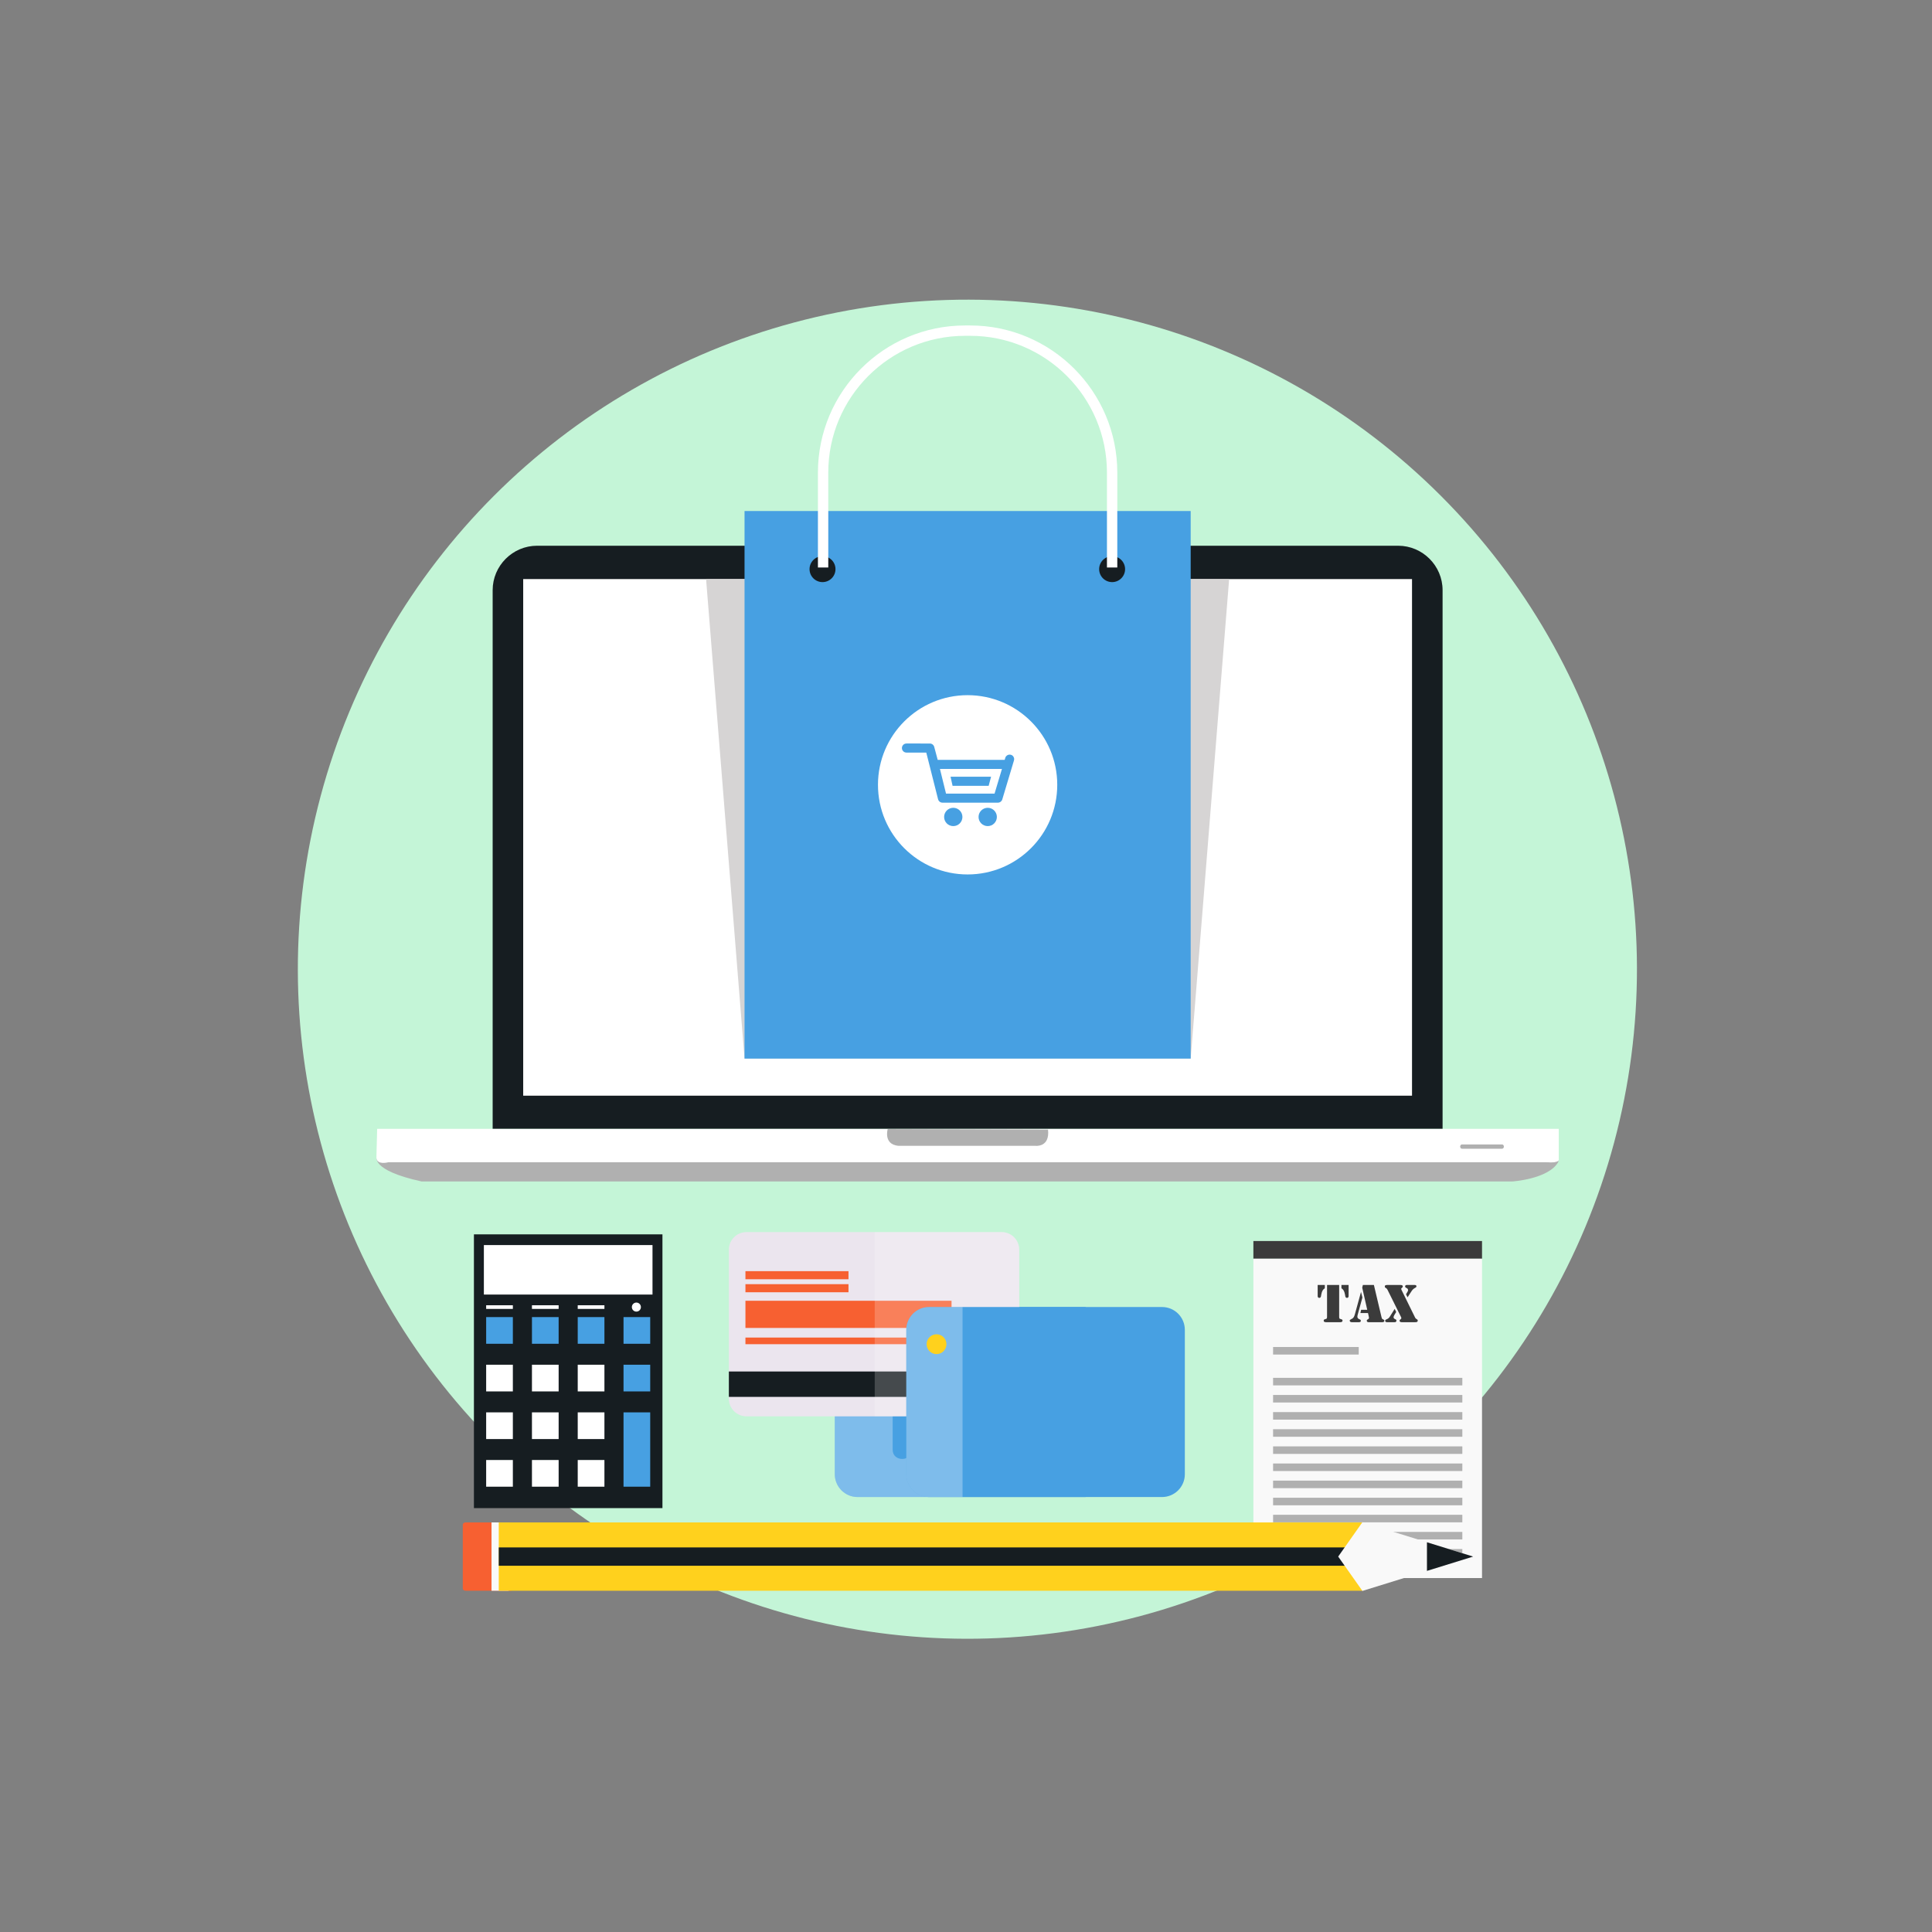
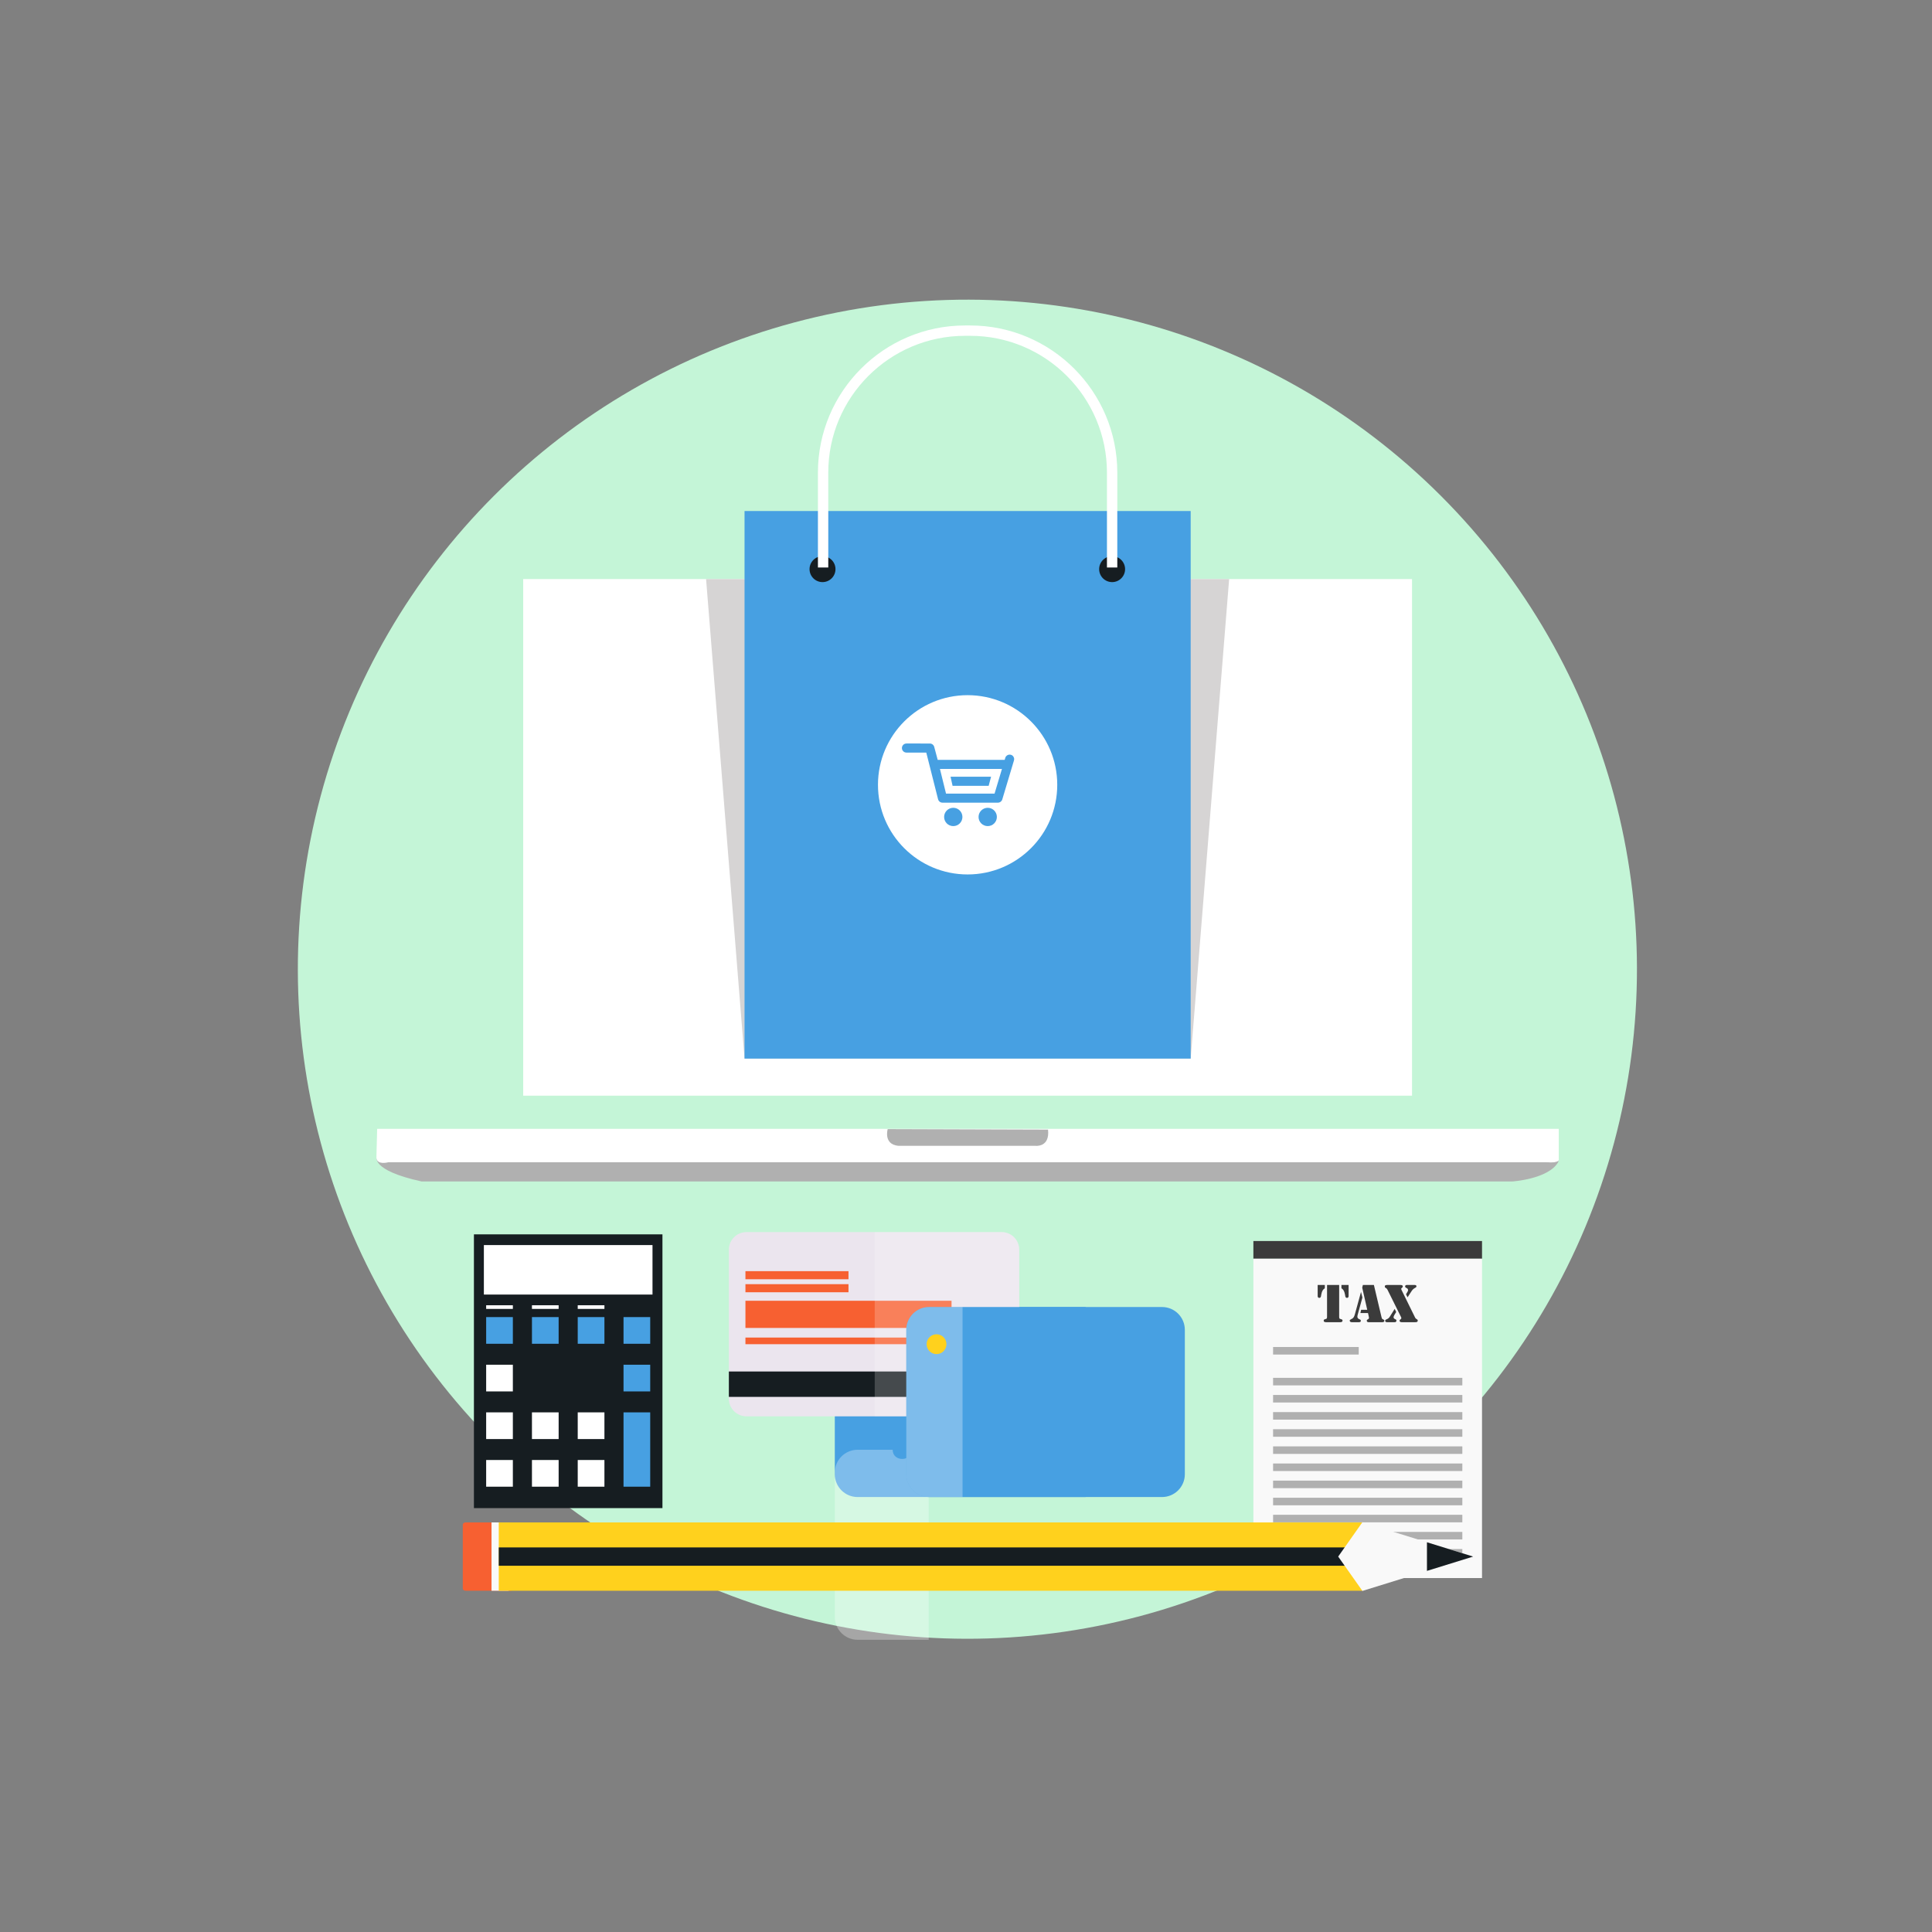
<svg xmlns="http://www.w3.org/2000/svg" version="1.1" id="Layer_1" x="0px" y="0px" viewBox="0 0 1200 1200" style="enable-background:new 0 0 1200 1200;" xml:space="preserve">
  <rect x="0" y="0" width="1200" height="1200" fill="#808080" stroke="none" />
  <g>
    <ellipse transform="matrix(0.707 -0.707 0.707 0.707 -249.649 601.293)" style="fill:#c4f5d7;" cx="601.001" cy="602" rx="415.926" ry="415.927" />
    <g>
      <g>
        <g>
          <g>
            <path style="fill:#B0B0B0;" d="M234.105,718.285c0,0-4.556,8.484,27.798,15.552h677.361c0,0,22.663-1.449,28.63-12.136       l0.038-5.851L234.105,718.285z" />
            <path style="fill:#FFFFFF;" d="M234.263,701.163h733.908v18.843c0,0,1.103,2.526-7.539,1.892h-719.46       c0,0-6.759,1.896-7.387-2.516L234.263,701.163z" />
-             <path style="fill:#B0B0B0;" d="M934.083,712.176c0,0.728-0.485,1.314-1.091,1.314h-24.969c-0.604,0-1.088-0.587-1.088-1.314       l0,0c0-0.741,0.484-1.338,1.088-1.338h24.969C933.598,710.838,934.083,711.435,934.083,712.176L934.083,712.176z" />
          </g>
          <path style="fill:#B0B0B0;" d="M551.369,701.312c0,0-2.832,9.435,6.596,10.374h85.145c0,0,9.053,1.176,7.849-10.052      L551.369,701.312z" />
          <g>
            <linearGradient id="SVGID_1_" gradientUnits="userSpaceOnUse" x1="650.511" y1="701.832" x2="650.511" y2="701.611">
              <stop offset="0.024" style="stop-color:#5F6767" />
              <stop offset="0.476" style="stop-color:#676B6C" />
              <stop offset="0.514" style="stop-color:#717576" />
              <stop offset="0.619" style="stop-color:#878A8B" />
              <stop offset="0.72" style="stop-color:#949899" />
              <stop offset="0.811" style="stop-color:#999C9D" />
            </linearGradient>
            <path style="fill:url(#SVGID_1_);" d="M650.519,701.832v-0.221h-0.015C650.504,701.681,650.504,701.754,650.519,701.832z" />
          </g>
        </g>
      </g>
-       <path style="fill:#161D21;" d="M896.013,701.08V366.568c0-15.185-12.418-27.604-27.598-27.604H333.599    c-15.181,0-27.602,12.42-27.602,27.604V701.08H896.013z" />
      <rect x="324.971" y="359.674" style="fill:#FFFFFF;" width="552.06" height="320.874" />
    </g>
    <g>
      <g>
        <rect x="778.5" y="770.818" style="fill:#3B3B3B;" width="142.01" height="11" />
        <rect x="778.5" y="781.818" style="fill:#F9F9F9;" width="142.01" height="198.337" />
        <g>
          <rect x="790.728" y="836.654" style="fill:#B0B0B0;" width="53.2" height="4.68" />
          <rect x="790.728" y="855.804" style="fill:#B0B0B0;" width="117.554" height="4.677" />
          <rect x="790.728" y="866.438" style="fill:#B0B0B0;" width="117.554" height="4.682" />
          <rect x="790.728" y="877.077" style="fill:#B0B0B0;" width="117.554" height="4.68" />
          <rect x="790.728" y="887.713" style="fill:#B0B0B0;" width="117.554" height="4.685" />
        </g>
        <g>
          <rect x="790.728" y="898.367" style="fill:#B0B0B0;" width="117.554" height="4.678" />
          <rect x="790.728" y="909.003" style="fill:#B0B0B0;" width="117.554" height="4.682" />
          <rect x="790.728" y="919.643" style="fill:#B0B0B0;" width="117.554" height="4.679" />
          <rect x="790.728" y="930.279" style="fill:#B0B0B0;" width="117.554" height="4.683" />
        </g>
        <g>
          <rect x="790.728" y="940.864" style="fill:#B0B0B0;" width="117.554" height="4.68" />
          <rect x="790.728" y="951.502" style="fill:#B0B0B0;" width="117.554" height="4.679" />
          <rect x="790.728" y="962.139" style="fill:#B0B0B0;" width="117.554" height="4.682" />
        </g>
      </g>
      <g>
        <path style="fill:#3B3B3B;" d="M818.427,798.113h4.457v2.05c-0.532,0.305-0.945,0.694-1.237,1.169     c-0.486,0.77-0.815,1.678-0.982,2.729l-0.171,1.033c-0.057,0.327-0.179,0.585-0.364,0.771c-0.187,0.188-0.422,0.28-0.703,0.28     c-0.295,0-0.533-0.102-0.721-0.304c-0.185-0.204-0.279-0.472-0.279-0.799V798.113z M831.779,798.113v19.909     c0,0.442,0.086,0.758,0.253,0.951c0.092,0.112,0.177,0.183,0.255,0.209c0.08,0.032,0.339,0.101,0.781,0.214     c0.542,0.125,0.812,0.434,0.812,0.933c0,0.294-0.146,0.53-0.44,0.711c-0.217,0.135-0.576,0.203-1.084,0.203h-0.56h-7.557h-0.56     c-0.499,0-0.874-0.075-1.127-0.228c-0.255-0.153-0.383-0.382-0.383-0.687c0-0.499,0.272-0.808,0.814-0.933     c0.44-0.113,0.701-0.182,0.778-0.214c0.078-0.026,0.16-0.097,0.237-0.209c0.17-0.193,0.256-0.509,0.256-0.951v-19.909H831.779z      M837.644,798.113v6.93c0,0.327-0.093,0.595-0.282,0.799c-0.185,0.202-0.426,0.304-0.72,0.304c-0.282,0-0.517-0.093-0.704-0.28     c-0.186-0.186-0.307-0.444-0.363-0.771l-0.169-1.033c-0.17-1.051-0.499-1.959-0.982-2.729c-0.306-0.475-0.718-0.864-1.238-1.169     v-2.05H837.644z" />
        <path style="fill:#3B3B3B;" d="M845.353,802.415l0.864,3.51l-3.001,10.947c-0.09,0.314-0.135,0.609-0.135,0.88     c0,0.713,0.333,1.222,1,1.525l0.594,0.273c0.371,0.17,0.559,0.45,0.559,0.845c0,0.566-0.41,0.849-1.237,0.849h-4.304     c-0.42,0-0.747-0.087-0.993-0.263c-0.241-0.175-0.363-0.415-0.363-0.72c0-0.327,0.25-0.6,0.746-0.813     c0.465-0.203,0.806-0.388,1.023-0.55c0.222-0.164,0.435-0.388,0.637-0.67c0.317-0.464,0.576-1.079,0.781-1.847L845.353,802.415z      M846.521,798.113h6.829l4.712,19.909c0.09,0.352,0.191,0.661,0.304,0.934c0.104,0.215,0.329,0.389,0.679,0.525     c0.294,0.123,0.498,0.248,0.609,0.373c0.113,0.124,0.169,0.294,0.169,0.507c0,0.589-0.439,0.882-1.32,0.882h-8.456     c-0.338,0-0.609-0.081-0.813-0.245c-0.203-0.163-0.306-0.381-0.306-0.653c0-0.226,0.047-0.394,0.137-0.509     c0.091-0.11,0.294-0.253,0.611-0.422c0.224-0.115,0.384-0.238,0.474-0.374c0.091-0.137,0.136-0.304,0.136-0.507     c0-0.193-0.018-0.362-0.051-0.511l-0.544-2.456h-4.727l0.456-2.016h3.796l-3.118-13.776L846.521,798.113z" />
        <path style="fill:#3B3B3B;" d="M870.449,801.077l8.523,17.337c0.205,0.395,0.479,0.683,0.83,0.863     c0.307,0.157,0.512,0.306,0.62,0.442c0.108,0.135,0.162,0.321,0.162,0.559c0,0.304-0.114,0.548-0.34,0.728     c-0.192,0.158-0.6,0.236-1.222,0.236h-7.947c-0.608,0-1.004-0.039-1.186-0.119c-0.393-0.168-0.592-0.456-0.592-0.863     c0-0.146,0.038-0.275,0.118-0.381c0.08-0.109,0.227-0.242,0.438-0.398c0.384-0.284,0.57-0.544,0.562-0.78     c-0.01-0.191-0.115-0.479-0.306-0.865l-8.319-16.759c-0.137-0.282-0.283-0.504-0.442-0.667c-0.158-0.166-0.366-0.315-0.625-0.451     c-0.227-0.111-0.381-0.237-0.467-0.371c-0.086-0.137-0.128-0.322-0.128-0.561c0-0.339,0.122-0.576,0.366-0.71     c0.243-0.137,0.674-0.204,1.296-0.204h7.896c0.574,0,0.99,0.073,1.243,0.22c0.256,0.148,0.383,0.386,0.383,0.711     c0,0.329-0.188,0.617-0.559,0.866c-0.17,0.125-0.286,0.227-0.349,0.313c-0.06,0.084-0.092,0.2-0.092,0.348     C870.314,800.729,870.359,800.898,870.449,801.077z M866.265,812.975l0.932,1.93l-1.052,1.713     c-0.387,0.633-0.575,1.135-0.575,1.509c0,0.542,0.306,0.939,0.914,1.185c0.339,0.137,0.57,0.273,0.694,0.409     c0.125,0.135,0.188,0.321,0.188,0.559c0,0.315-0.136,0.577-0.407,0.779c-0.102,0.078-0.216,0.129-0.338,0.152     c-0.125,0.022-0.363,0.033-0.712,0.033h-4.373c-0.361,0-0.646-0.075-0.855-0.228c-0.208-0.153-0.314-0.364-0.314-0.638     c0-0.214,0.065-0.393,0.196-0.533c0.128-0.14,0.357-0.273,0.685-0.397c0.847-0.327,1.504-0.863,1.966-1.611L866.265,812.975z      M874.261,805.771l-0.946-1.882l0.946-1.608c0.214-0.372,0.323-0.695,0.323-0.965c0-0.249-0.077-0.492-0.229-0.731     c-0.151-0.237-0.351-0.411-0.601-0.525l-0.594-0.271c-0.111-0.057-0.211-0.162-0.297-0.321c-0.084-0.158-0.126-0.317-0.126-0.476     c0-0.271,0.096-0.485,0.288-0.643c0.19-0.158,0.444-0.237,0.762-0.237h4.899c0.315,0,0.576,0.068,0.787,0.211     c0.21,0.143,0.313,0.326,0.313,0.55c0,0.273-0.103,0.511-0.307,0.714c-0.078,0.067-0.315,0.207-0.71,0.424     c-0.803,0.44-1.469,1.079-2.001,1.915L874.261,805.771z" />
      </g>
    </g>
    <g>
      <rect x="294.365" y="766.679" style="fill:#161D21;" width="117.092" height="170.037" />
      <g>
        <g>
          <g>
            <rect x="301.965" y="818.067" style="fill:#47A0E2;" width="16.578" height="16.575" />
            <rect x="301.965" y="847.657" style="fill:#FFFFFF;" width="16.578" height="16.578" />
            <rect x="301.965" y="877.244" style="fill:#FFFFFF;" width="16.578" height="16.58" />
            <rect x="301.965" y="906.834" style="fill:#FFFFFF;" width="16.578" height="16.576" />
          </g>
          <g>
            <rect x="330.405" y="818.067" style="fill:#47A0E2;" width="16.577" height="16.575" />
-             <rect x="330.405" y="847.657" style="fill:#FFFFFF;" width="16.577" height="16.578" />
            <rect x="330.405" y="877.244" style="fill:#FFFFFF;" width="16.577" height="16.58" />
            <rect x="330.405" y="906.834" style="fill:#FFFFFF;" width="16.577" height="16.576" />
          </g>
          <g>
            <rect x="358.839" y="818.067" style="fill:#47A0E2;" width="16.58" height="16.575" />
            <rect x="301.965" y="810.716" style="fill:#FFFFFF;" width="16.578" height="2.273" />
            <rect x="330.405" y="810.716" style="fill:#FFFFFF;" width="16.577" height="2.273" />
            <rect x="358.839" y="810.716" style="fill:#FFFFFF;" width="16.58" height="2.273" />
-             <rect x="358.839" y="847.657" style="fill:#FFFFFF;" width="16.58" height="16.578" />
            <rect x="358.839" y="877.244" style="fill:#FFFFFF;" width="16.58" height="16.58" />
            <rect x="358.839" y="906.834" style="fill:#FFFFFF;" width="16.58" height="16.576" />
          </g>
          <g>
            <rect x="387.279" y="818.067" style="fill:#47A0E2;" width="16.578" height="16.575" />
            <rect x="387.279" y="847.657" style="fill:#47A0E2;" width="16.578" height="16.578" />
            <rect x="387.279" y="877.244" style="fill:#47A0E2;" width="16.578" height="46.166" />
          </g>
        </g>
        <rect x="300.542" y="773.338" style="fill:#FFFFFF;" width="104.739" height="30.735" />
      </g>
-       <path style="fill:#FFFFFF;" d="M398.08,811.852c0,1.555-1.261,2.809-2.813,2.809c-1.548,0-2.807-1.254-2.807-2.809    c0-1.549,1.259-2.808,2.807-2.808C396.818,809.044,398.08,810.303,398.08,811.852z" />
    </g>
    <g>
      <path style="fill:#47A0E2;" d="M674.342,811.81H532.684c-7.828,0-14.172,6.344-14.172,14.174v89.685    c0,7.825,6.344,14.169,14.172,14.169h141.658V811.81z" />
-       <path style="opacity:0.3;fill:#FFFFFF;" d="M566.266,811.81v88.665c0,7.614-11.817,7.614-11.817,0V811.81h-21.765    c-7.828,0-14.172,6.344-14.172,14.174v89.685c0,7.825,6.344,14.169,14.172,14.169h44.164V811.81H566.266z" />
+       <path style="opacity:0.3;fill:#FFFFFF;" d="M566.266,811.81v88.665c0,7.614-11.817,7.614-11.817,0h-21.765    c-7.828,0-14.172,6.344-14.172,14.174v89.685c0,7.825,6.344,14.169,14.172,14.169h44.164V811.81H566.266z" />
      <g>
        <g>
          <path style="fill:#EBE5EE;" d="M633.056,776.207c0-6.035-4.891-10.934-10.927-10.934H463.636      c-6.036,0-10.928,4.899-10.928,10.934v92.574c0,6.035,4.892,10.929,10.928,10.929h158.493c6.036,0,10.927-4.894,10.927-10.929      V776.207z" />
          <rect x="452.708" y="851.861" style="fill:#161D21;" width="180.347" height="15.766" />
          <rect x="463.004" y="807.927" style="fill:#F76031;" width="128.016" height="16.883" />
          <rect x="463.004" y="830.78" style="fill:#F76031;" width="128.016" height="4.119" />
          <rect x="463.004" y="797.622" style="fill:#F76031;" width="64.008" height="5.022" />
          <rect x="463.004" y="789.542" style="fill:#F76031;" width="64.008" height="5.023" />
        </g>
        <path style="opacity:0.2;fill:#FFFFFF;" d="M622.129,879.71h-78.842c0.003-0.151,0.018-0.292,0.018-0.441V765.273h78.825     c6.036,0,10.927,4.899,10.927,10.934v92.574C633.056,874.816,628.165,879.71,622.129,879.71z" />
      </g>
      <path style="fill:#47A0E2;" d="M721.752,811.81h-47.41h-3.935H577.08c-7.827,0-14.167,6.344-14.167,14.174v89.685    c0,7.825,6.34,14.169,14.167,14.169h93.328h3.935h47.41c7.825,0,14.172-6.344,14.172-14.169v-89.685    C735.924,818.153,729.577,811.81,721.752,811.81z" />
      <path style="opacity:0.3;fill:#FFFFFF;" d="M597.852,811.81H577.08c-7.827,0-14.167,6.344-14.167,14.174v89.685    c0,7.825,6.34,14.169,14.167,14.169h20.772V811.81z" />
      <path style="fill:#FFD11D;" d="M587.847,834.902c0,3.394-2.752,6.15-6.152,6.15s-6.156-2.756-6.156-6.15    c0-3.405,2.756-6.159,6.156-6.159S587.847,831.497,587.847,834.902z" />
    </g>
    <polygon style="fill:#D6D4D4;" points="438.558,359.674 462.447,657.512 739.554,657.512 763.442,359.674  " />
    <g>
      <rect x="462.447" y="317.406" style="fill:#47A0E2;" width="277.107" height="340.105" />
      <path style="fill:#161D21;" d="M518.937,353.502c0,4.45-3.606,8.056-8.056,8.056c-4.45,0-8.056-3.605-8.056-8.056    c0-4.448,3.607-8.055,8.056-8.055C515.331,345.447,518.937,349.054,518.937,353.502z" />
      <path style="fill:#161D21;" d="M698.813,353.502c0,4.45-3.604,8.056-8.054,8.056c-4.451,0-8.058-3.605-8.058-8.056    c0-4.448,3.606-8.055,8.058-8.055C695.208,345.447,698.813,349.054,698.813,353.502z" />
      <g>
        <path style="fill:#FFFFFF;" d="M514.455,352.484v-58.961c0-46.835,38.103-84.939,84.939-84.939h3.214     c46.834,0,84.938,38.105,84.938,84.939v58.961h6.425v-58.961c0-50.38-40.986-91.365-91.363-91.365h-3.214     c-50.379,0-91.365,40.985-91.365,91.365v58.961H514.455z" />
      </g>
    </g>
    <g>
      <path style="fill:#FFFFFF;" d="M656.675,487.461c0,30.748-24.928,55.675-55.678,55.675c-30.748,0-55.672-24.927-55.672-55.675    c0-30.749,24.924-55.678,55.672-55.678C631.747,431.783,656.675,456.712,656.675,487.461z" />
      <g>
        <polygon style="fill:#47A0E2;" points="609.188,482.426 605.555,482.426 590.401,482.426 591.657,488.083 605.529,488.083      609.193,488.083 614.075,488.083 615.576,482.426    " />
        <path style="fill:#47A0E2;" d="M592.1,501.738c-3.144,0-5.692,2.548-5.692,5.685c0,3.142,2.548,5.685,5.692,5.685     c3.133,0,5.678-2.543,5.678-5.685C597.777,504.286,595.232,501.738,592.1,501.738z" />
        <path style="fill:#47A0E2;" d="M613.493,501.738c-3.144,0-5.692,2.548-5.692,5.685c0,3.142,2.549,5.685,5.692,5.685     c3.136,0,5.681-2.543,5.681-5.685C619.174,504.286,616.629,501.738,613.493,501.738z" />
        <g>
          <path style="fill:#47A0E2;" d="M627.905,468.817c-0.273-0.089-0.54-0.125-0.811-0.125c-1.211,0-2.332,0.785-2.696,2.008      l-0.376,1.261H582.42l-2.143-8.01c-0.312-1.251-1.444-2.144-2.732-2.144H563.02c-1.559,0-2.821,1.26-2.821,2.824      c0,1.548,1.262,2.813,2.821,2.817h12.311l7.315,28.955c0.308,1.255,1.446,2.149,2.731,2.149h34.461      c1.242,0,2.346-0.826,2.696-2.014l7.26-24.215c0.089-0.278,0.122-0.55,0.122-0.811      C629.916,470.295,629.131,469.175,627.905,468.817 M617.914,492.338l-0.173,0.576h-30.152l-3.775-15.316h38.517L617.914,492.338      z" />
        </g>
      </g>
    </g>
    <g>
      <path style="fill:#F76031;" d="M318.925,986.65c0,0.764-0.797,1.388-1.776,1.388h-27.924c-0.976,0-1.782-0.624-1.782-1.388    v-39.657c0-0.761,0.806-1.382,1.782-1.382h27.924c0.979,0,1.776,0.621,1.776,1.382V986.65z" />
      <path style="fill:#F9F9F9;" d="M315.367,945.611h-10.076v42.427h10.076c0.979,0,1.782-0.624,1.782-1.388v-39.657    C317.149,946.232,316.346,945.611,315.367,945.611z" />
      <polygon style="fill:#FFD11D;" points="749.541,945.611 727.271,945.611 434.488,945.611 386.173,945.611 309.792,945.611     309.792,988.038 386.173,988.038 434.488,988.038 727.271,988.038 749.541,988.038 846.48,988.038 846.48,945.611   " />
      <polygon style="fill:#161D21;" points="749.541,961.13 727.271,961.13 434.488,961.13 386.173,961.13 309.792,961.13     309.792,972.512 386.173,972.512 434.488,972.512 727.271,972.512 749.541,972.512 846.48,972.512 846.48,961.13   " />
      <polygon style="fill:#F9F9F9;" points="846.223,988.155 831.176,966.82 846.209,945.486 914.992,966.82   " />
      <polygon style="fill:#161D21;" points="886.306,957.922 886.306,975.711 914.992,966.82   " />
    </g>
  </g>
</svg>